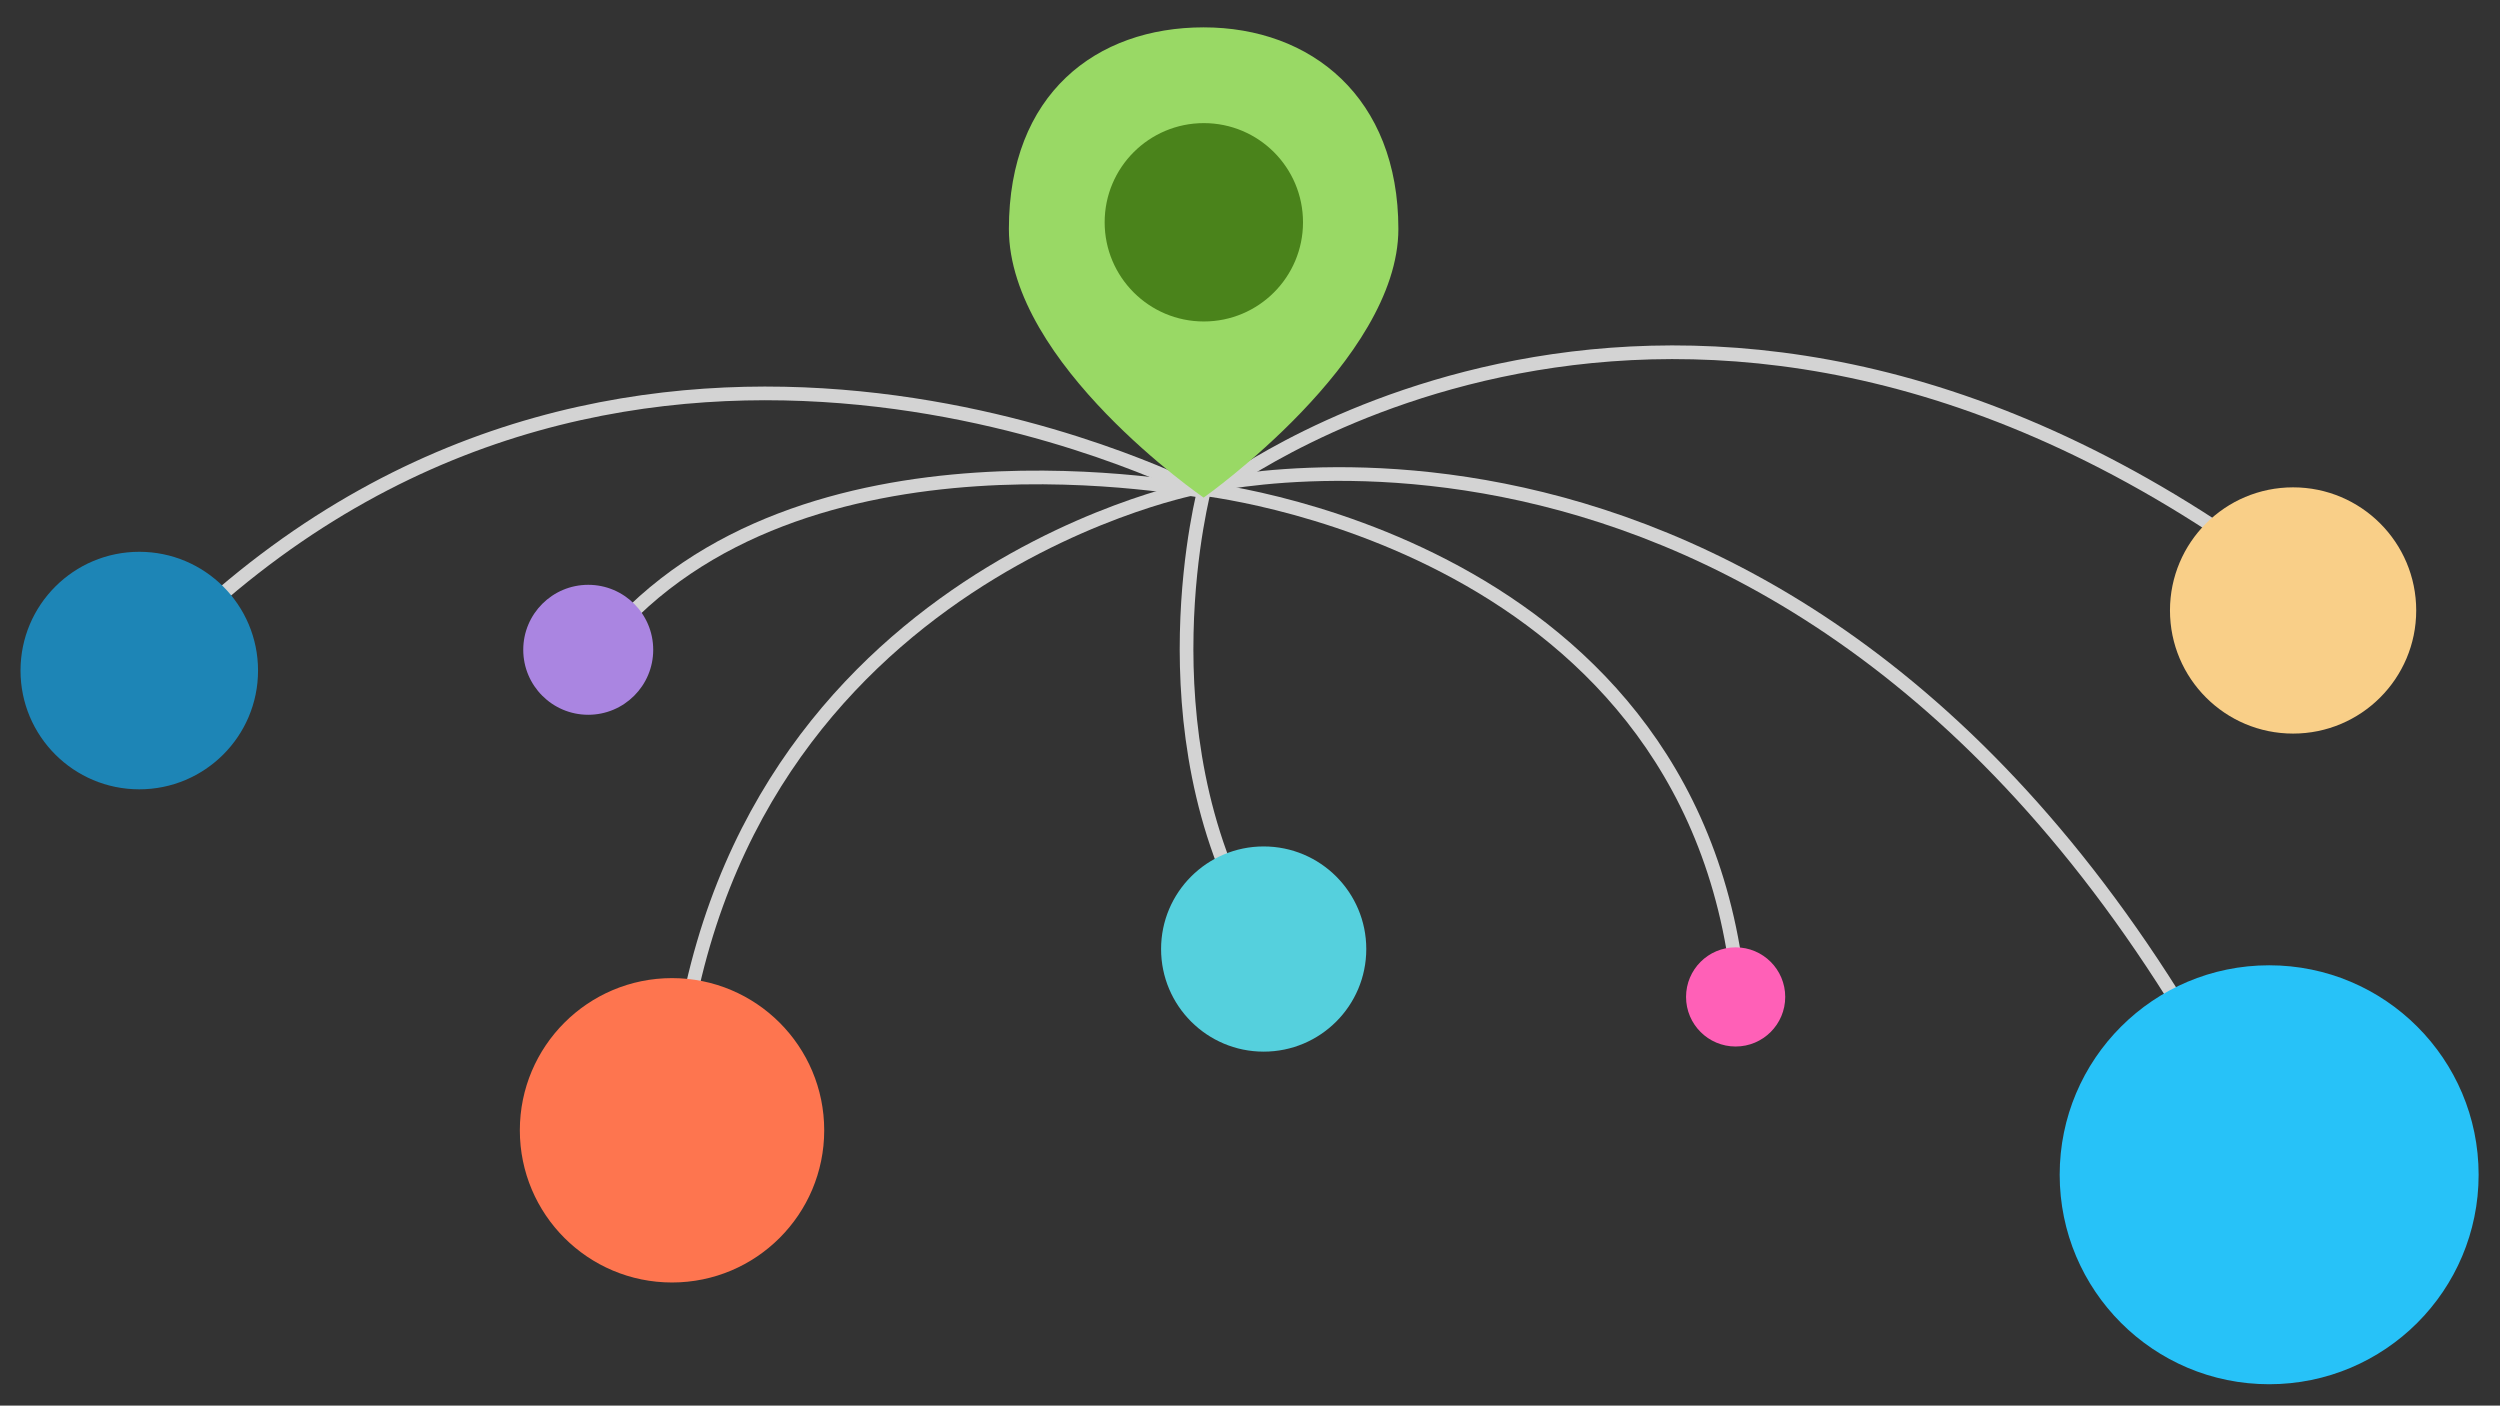
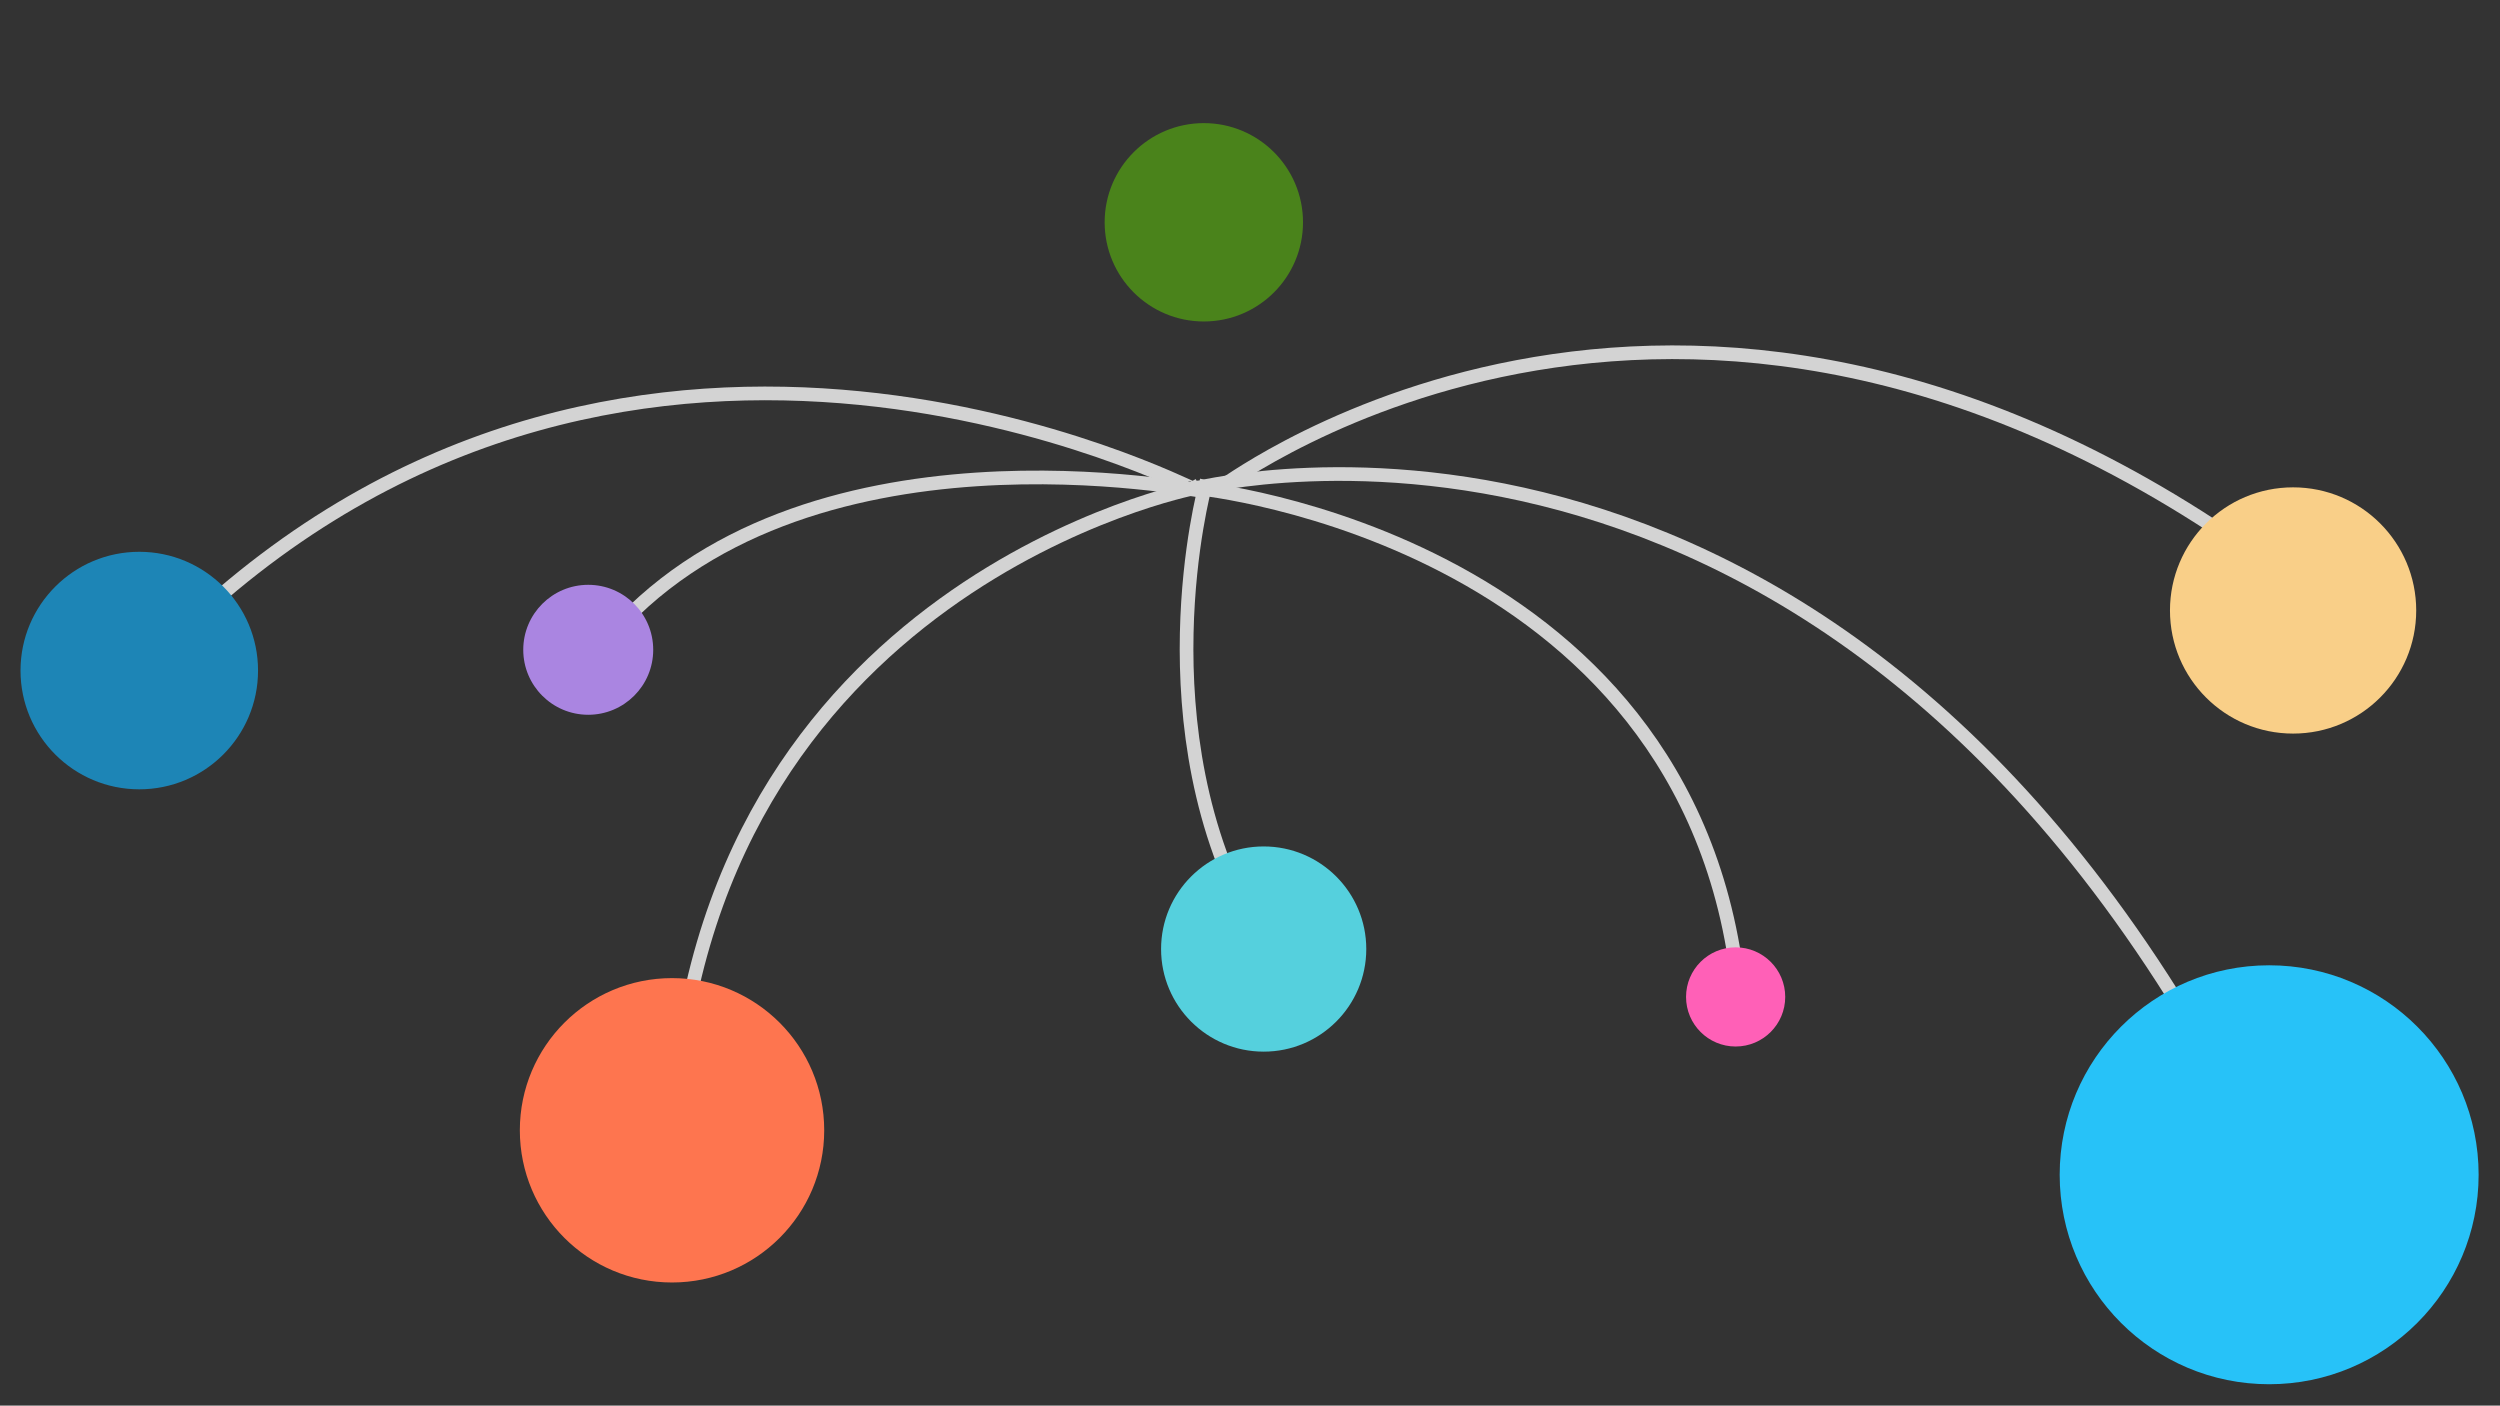
<svg xmlns="http://www.w3.org/2000/svg" xmlns:xlink="http://www.w3.org/1999/xlink" width="731px" height="411px" viewBox="0 0 731 411" version="1.1">
  <rect x="0" y="0" width="731" height="411" fill="#333333" stroke="none" />
  <title>D0580D33-71E0-4088-9107-7F942C382C80</title>
  <desc>Created with sketchtool.</desc>
  <defs>
    <circle id="path-1" cx="657.5" cy="335.5" r="61.25" />
    <mask id="mask-2" maskContentUnits="userSpaceOnUse" maskUnits="objectBoundingBox" x="-6" y="-6" width="134.5" height="134.5">
      <rect x="590.25" y="268.25" width="134.5" height="134.5" fill="white" />
      <use xlink:href="#path-1" fill="black" />
    </mask>
    <circle id="path-3" cx="664.5" cy="170.5" r="36" />
    <mask id="mask-4" maskContentUnits="userSpaceOnUse" maskUnits="objectBoundingBox" x="-6" y="-6" width="84" height="84">
      <rect x="622.5" y="128.5" width="84" height="84" fill="white" />
      <use xlink:href="#path-3" fill="black" />
    </mask>
    <circle id="path-5" cx="190.5" cy="322.5" r="44.5" />
    <mask id="mask-6" maskContentUnits="userSpaceOnUse" maskUnits="objectBoundingBox" x="-6" y="-6" width="101" height="101">
      <rect x="140" y="272" width="101" height="101" fill="white" />
      <use xlink:href="#path-5" fill="black" />
    </mask>
    <circle id="path-7" cx="34.726" cy="188.071" r="34.726" />
    <mask id="mask-8" maskContentUnits="userSpaceOnUse" maskUnits="objectBoundingBox" x="-6" y="-6" width="81.453" height="81.453">
      <rect x="-6" y="147.345" width="81.453" height="81.453" fill="white" />
      <use xlink:href="#path-7" fill="black" />
    </mask>
    <circle id="path-9" cx="501.5" cy="283.5" r="14.5" />
    <mask id="mask-10" maskContentUnits="userSpaceOnUse" maskUnits="objectBoundingBox" x="-6" y="-6" width="41" height="41">
      <rect x="481" y="263" width="41" height="41" fill="white" />
      <use xlink:href="#path-9" fill="black" />
    </mask>
    <circle id="path-11" cx="363.5" cy="269.5" r="30" />
    <mask id="mask-12" maskContentUnits="userSpaceOnUse" maskUnits="objectBoundingBox" x="-6" y="-6" width="72" height="72">
      <rect x="327.5" y="233.5" width="72" height="72" fill="white" />
      <use xlink:href="#path-11" fill="black" />
    </mask>
    <circle id="path-13" cx="166" cy="182" r="19" />
    <mask id="mask-14" maskContentUnits="userSpaceOnUse" maskUnits="objectBoundingBox" x="-6" y="-6" width="50" height="50">
      <rect x="141" y="157" width="50" height="50" fill="white" />
      <use xlink:href="#path-13" fill="black" />
    </mask>
-     <path d="M345.942,137.5 C345.942,137.5 402.885,97.391 402.885,58.942 C402.885,20.494 377.391,0 345.942,0 C314.494,0 289,19.494 289,58.942 C289,98.391 345.942,137.5 345.942,137.5 Z" id="path-15" />
    <mask id="mask-16" maskContentUnits="userSpaceOnUse" maskUnits="objectBoundingBox" x="-8" y="-8" width="129.885" height="153.5">
      <rect x="281" y="-8" width="129.885" height="153.5" fill="white" />
      <use xlink:href="#path-15" fill="black" />
    </mask>
  </defs>
  <g id="Platform-Colobridge" stroke="none" stroke-width="1" fill="none" fill-rule="evenodd">
    <g id="Network" transform="translate(-504, -461)">
      <g id="octopus" transform="translate(442, 427)">
        <rect id="Rectangle-181" x="0" y="0" width="848" height="478" />
        <g transform="translate(68, 42)">
          <g id="Group-5" transform="translate(49, 56)" stroke="#D3D3D3" stroke-width="4">
            <path d="M276.655,198.358 C276.655,198.358 353.199,69.096 482.737,119.019" id="Line" stroke-linecap="round" stroke-linejoin="round" transform="translate(379.696, 152.955) rotate(65) translate(-379.696, -152.955) " />
            <path d="M244.874,117.26 C244.874,117.26 296.602,169.24 364.626,169.24" id="Line-Copy-4" stroke-linecap="square" transform="translate(304.75, 143.25) rotate(60) translate(-304.75, -143.25) " />
            <path d="M303,77.66 C303.5,78.16 440.5,-26.84 616.5,107.16" id="Line" stroke-linecap="round" stroke-linejoin="round" />
            <path d="M295.5,78.5 C296,79 489,28 610,281" id="Line-Copy-3" stroke-linecap="round" stroke-linejoin="round" />
            <path d="M93.641,206.561 C93.641,206.561 180.414,87.305 327.234,147.493" id="Line-Copy-2" stroke-linecap="round" stroke-linejoin="round" transform="translate(210.437, 168.542) scale(-1, 1) rotate(65) translate(-210.437, -168.542) " />
            <g id="Group-4" transform="translate(147.747, 96.724) rotate(16) translate(-147.747, -96.724) translate(12.247, 35.224)" stroke-linecap="square">
              <path d="M-4.97379915e-14,4 C0.5,4.5 178.5,-32 271,122.5" id="Line-Copy" transform="translate(135.5, 61.542) scale(-1, 1) translate(-135.5, -61.542) " />
            </g>
            <path d="M122,79.5 C122.5,80 239.5,55.5 296.5,123.5" id="Line-Copy" stroke-linecap="round" stroke-linejoin="round" transform="translate(209.25, 99.552) scale(-1, 1) translate(-209.25, -99.552) " />
          </g>
          <g id="Group-6">
            <g id="Oval-55-Copy-2">
              <use fill="#27C2F8" fill-rule="evenodd" xlink:href="#path-1" />
              <use stroke="#FFFFFF" mask="url(#mask-2)" stroke-width="12" xlink:href="#path-1" />
            </g>
            <g id="Oval-55-Copy">
              <use fill="#F9CF88" fill-rule="evenodd" xlink:href="#path-3" />
              <use stroke="#FFFFFF" mask="url(#mask-4)" stroke-width="12" xlink:href="#path-3" />
            </g>
            <g id="Oval-55-Copy-5">
              <use fill="#FE754F" fill-rule="evenodd" xlink:href="#path-5" />
              <use stroke="#FFFFFF" mask="url(#mask-6)" stroke-width="12" xlink:href="#path-5" />
            </g>
            <g id="Oval-55-Copy-4">
              <use fill="#1D85B6" fill-rule="evenodd" xlink:href="#path-7" />
              <use stroke="#FFFFFF" mask="url(#mask-8)" stroke-width="12" xlink:href="#path-7" />
            </g>
            <g id="Oval-55-Copy-3">
              <use fill="#FF60B7" fill-rule="evenodd" xlink:href="#path-9" />
              <use stroke="#FFFFFF" mask="url(#mask-10)" stroke-width="12" xlink:href="#path-9" />
            </g>
            <g id="Oval-55-Copy-7">
              <use fill="#55D0DD" fill-rule="evenodd" xlink:href="#path-11" />
              <use stroke="#FFFFFF" mask="url(#mask-12)" stroke-width="12" xlink:href="#path-11" />
            </g>
            <g id="Oval-55-Copy-6">
              <use fill="#AA85E1" fill-rule="evenodd" xlink:href="#path-13" />
              <use stroke="#FFFFFF" mask="url(#mask-14)" stroke-width="12" xlink:href="#path-13" />
            </g>
            <g id="Oval-55">
              <use fill="#99D965" fill-rule="evenodd" xlink:href="#path-15" />
              <use stroke="#FFFFFF" mask="url(#mask-16)" stroke-width="16" xlink:href="#path-15" />
            </g>
            <circle id="Oval-63" fill="#4A831B" cx="346" cy="57" r="29" />
          </g>
        </g>
      </g>
    </g>
  </g>
</svg>